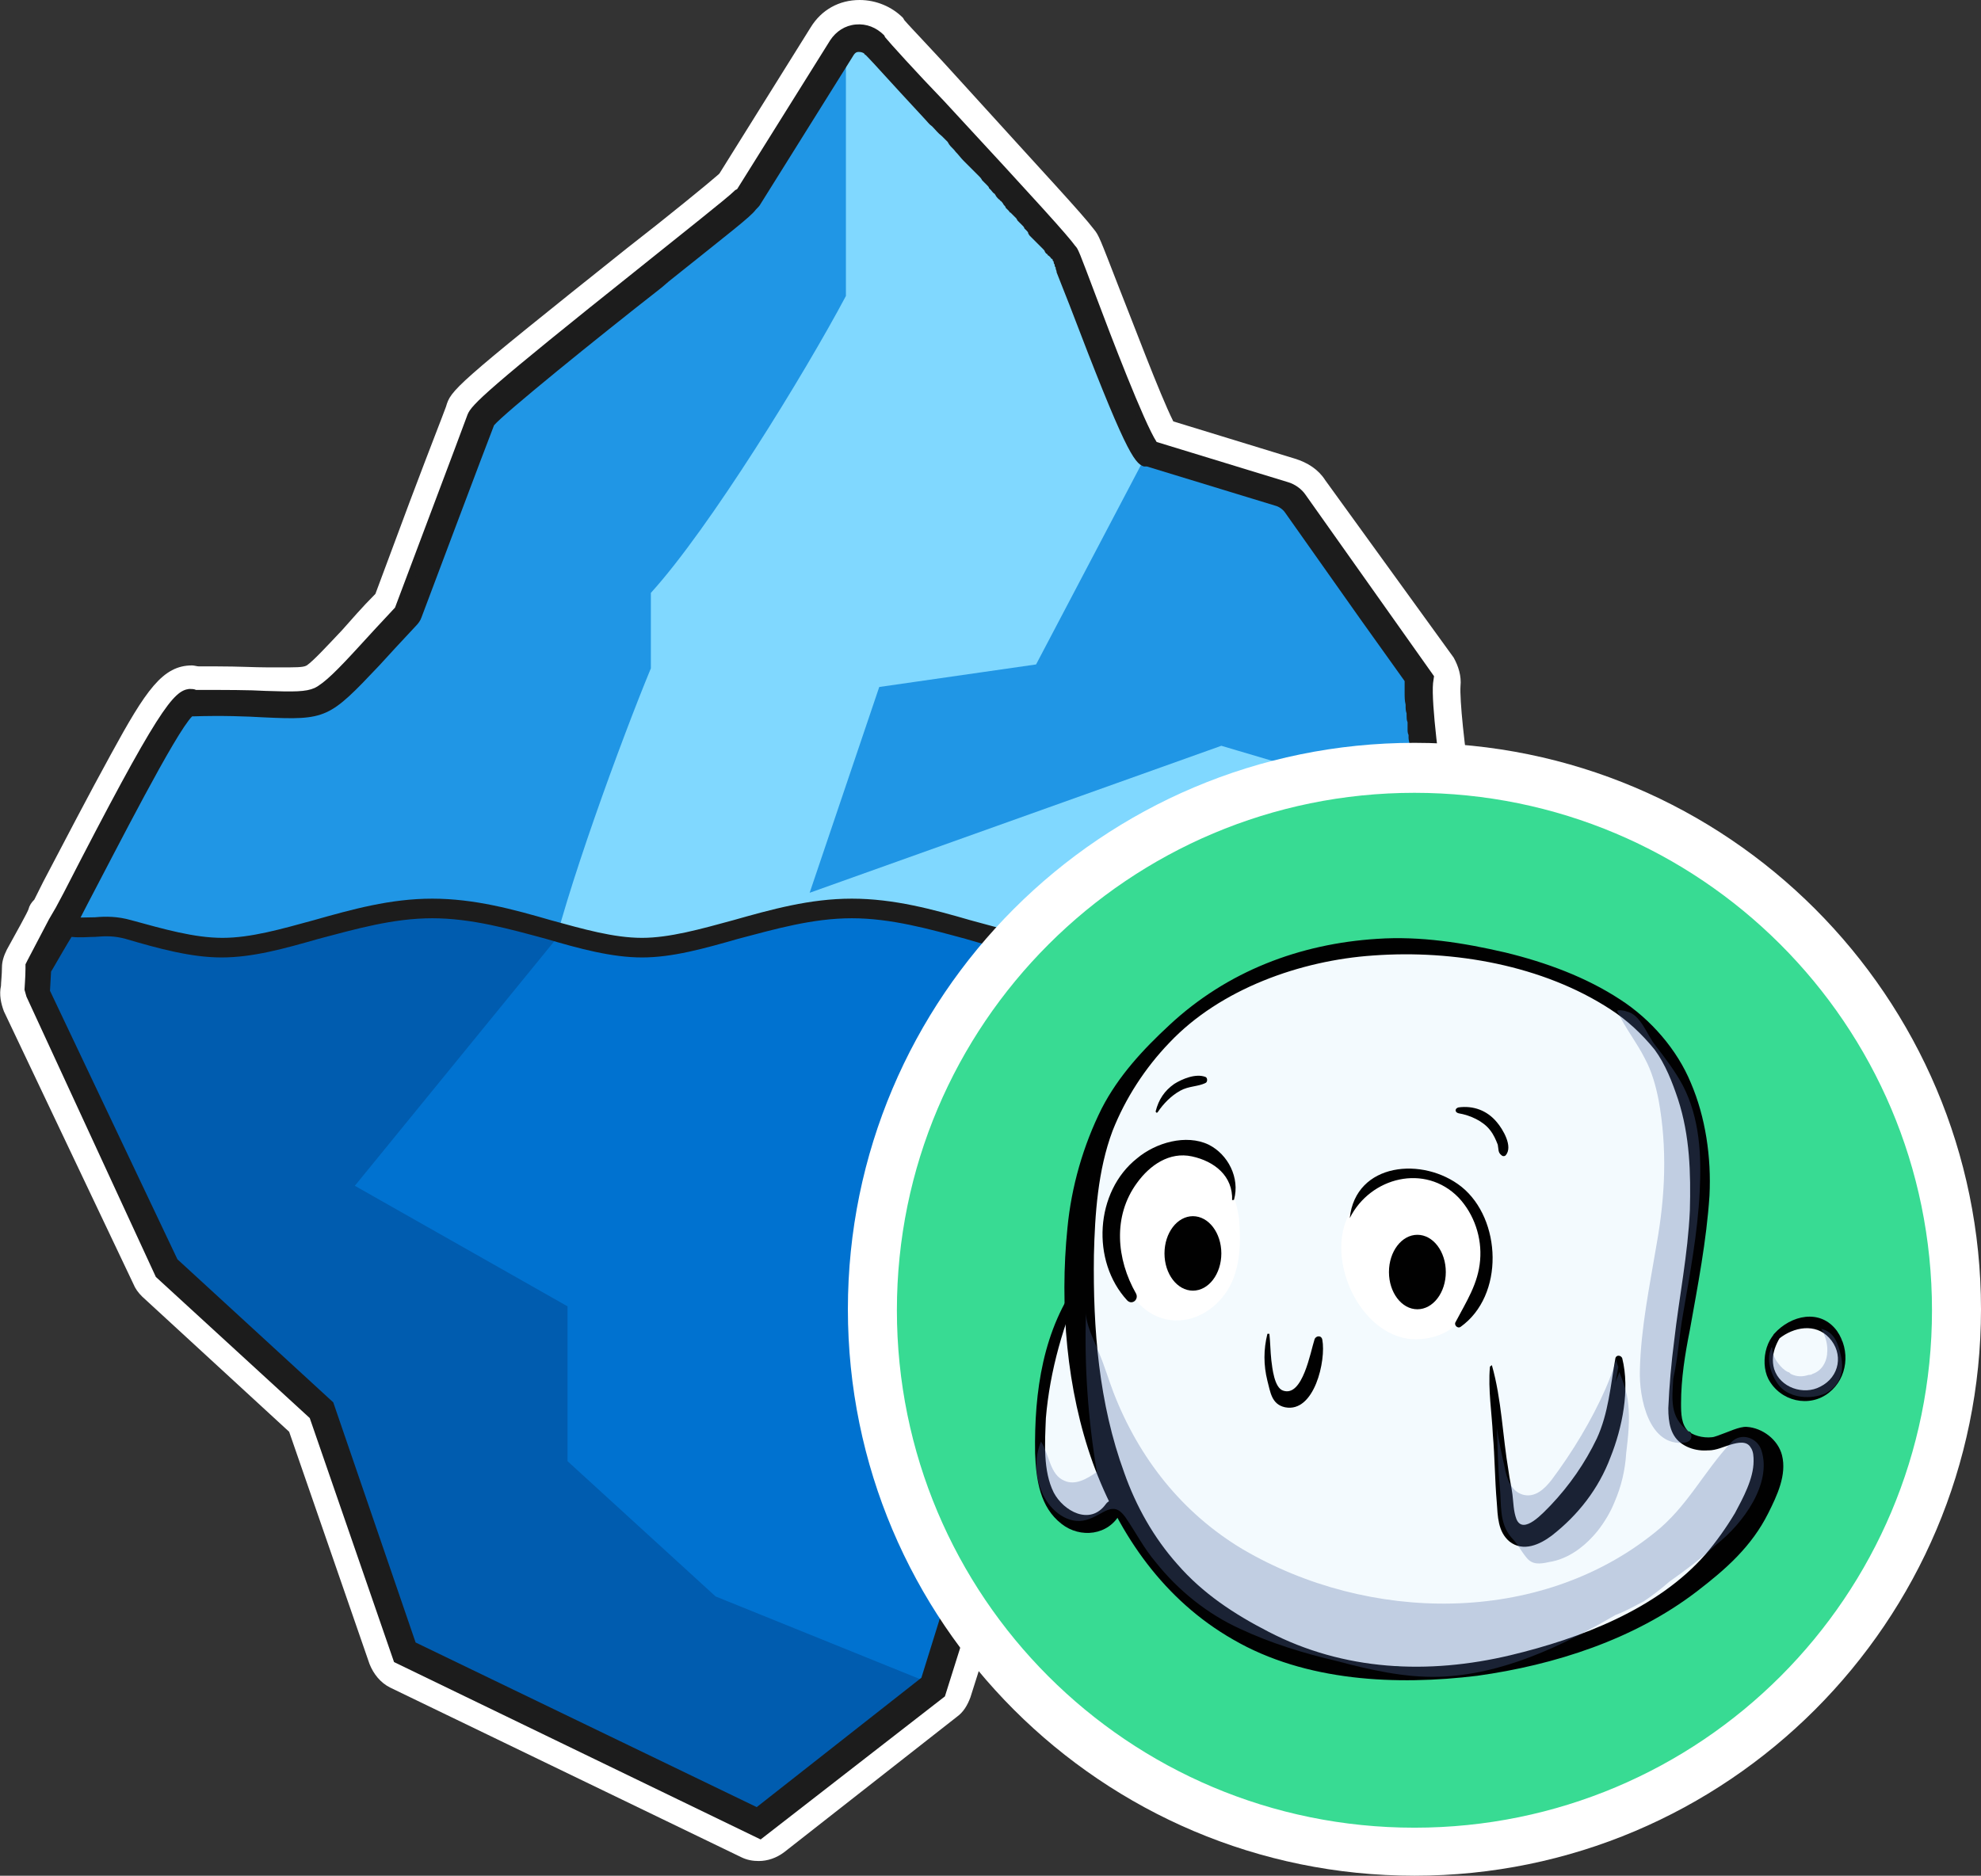
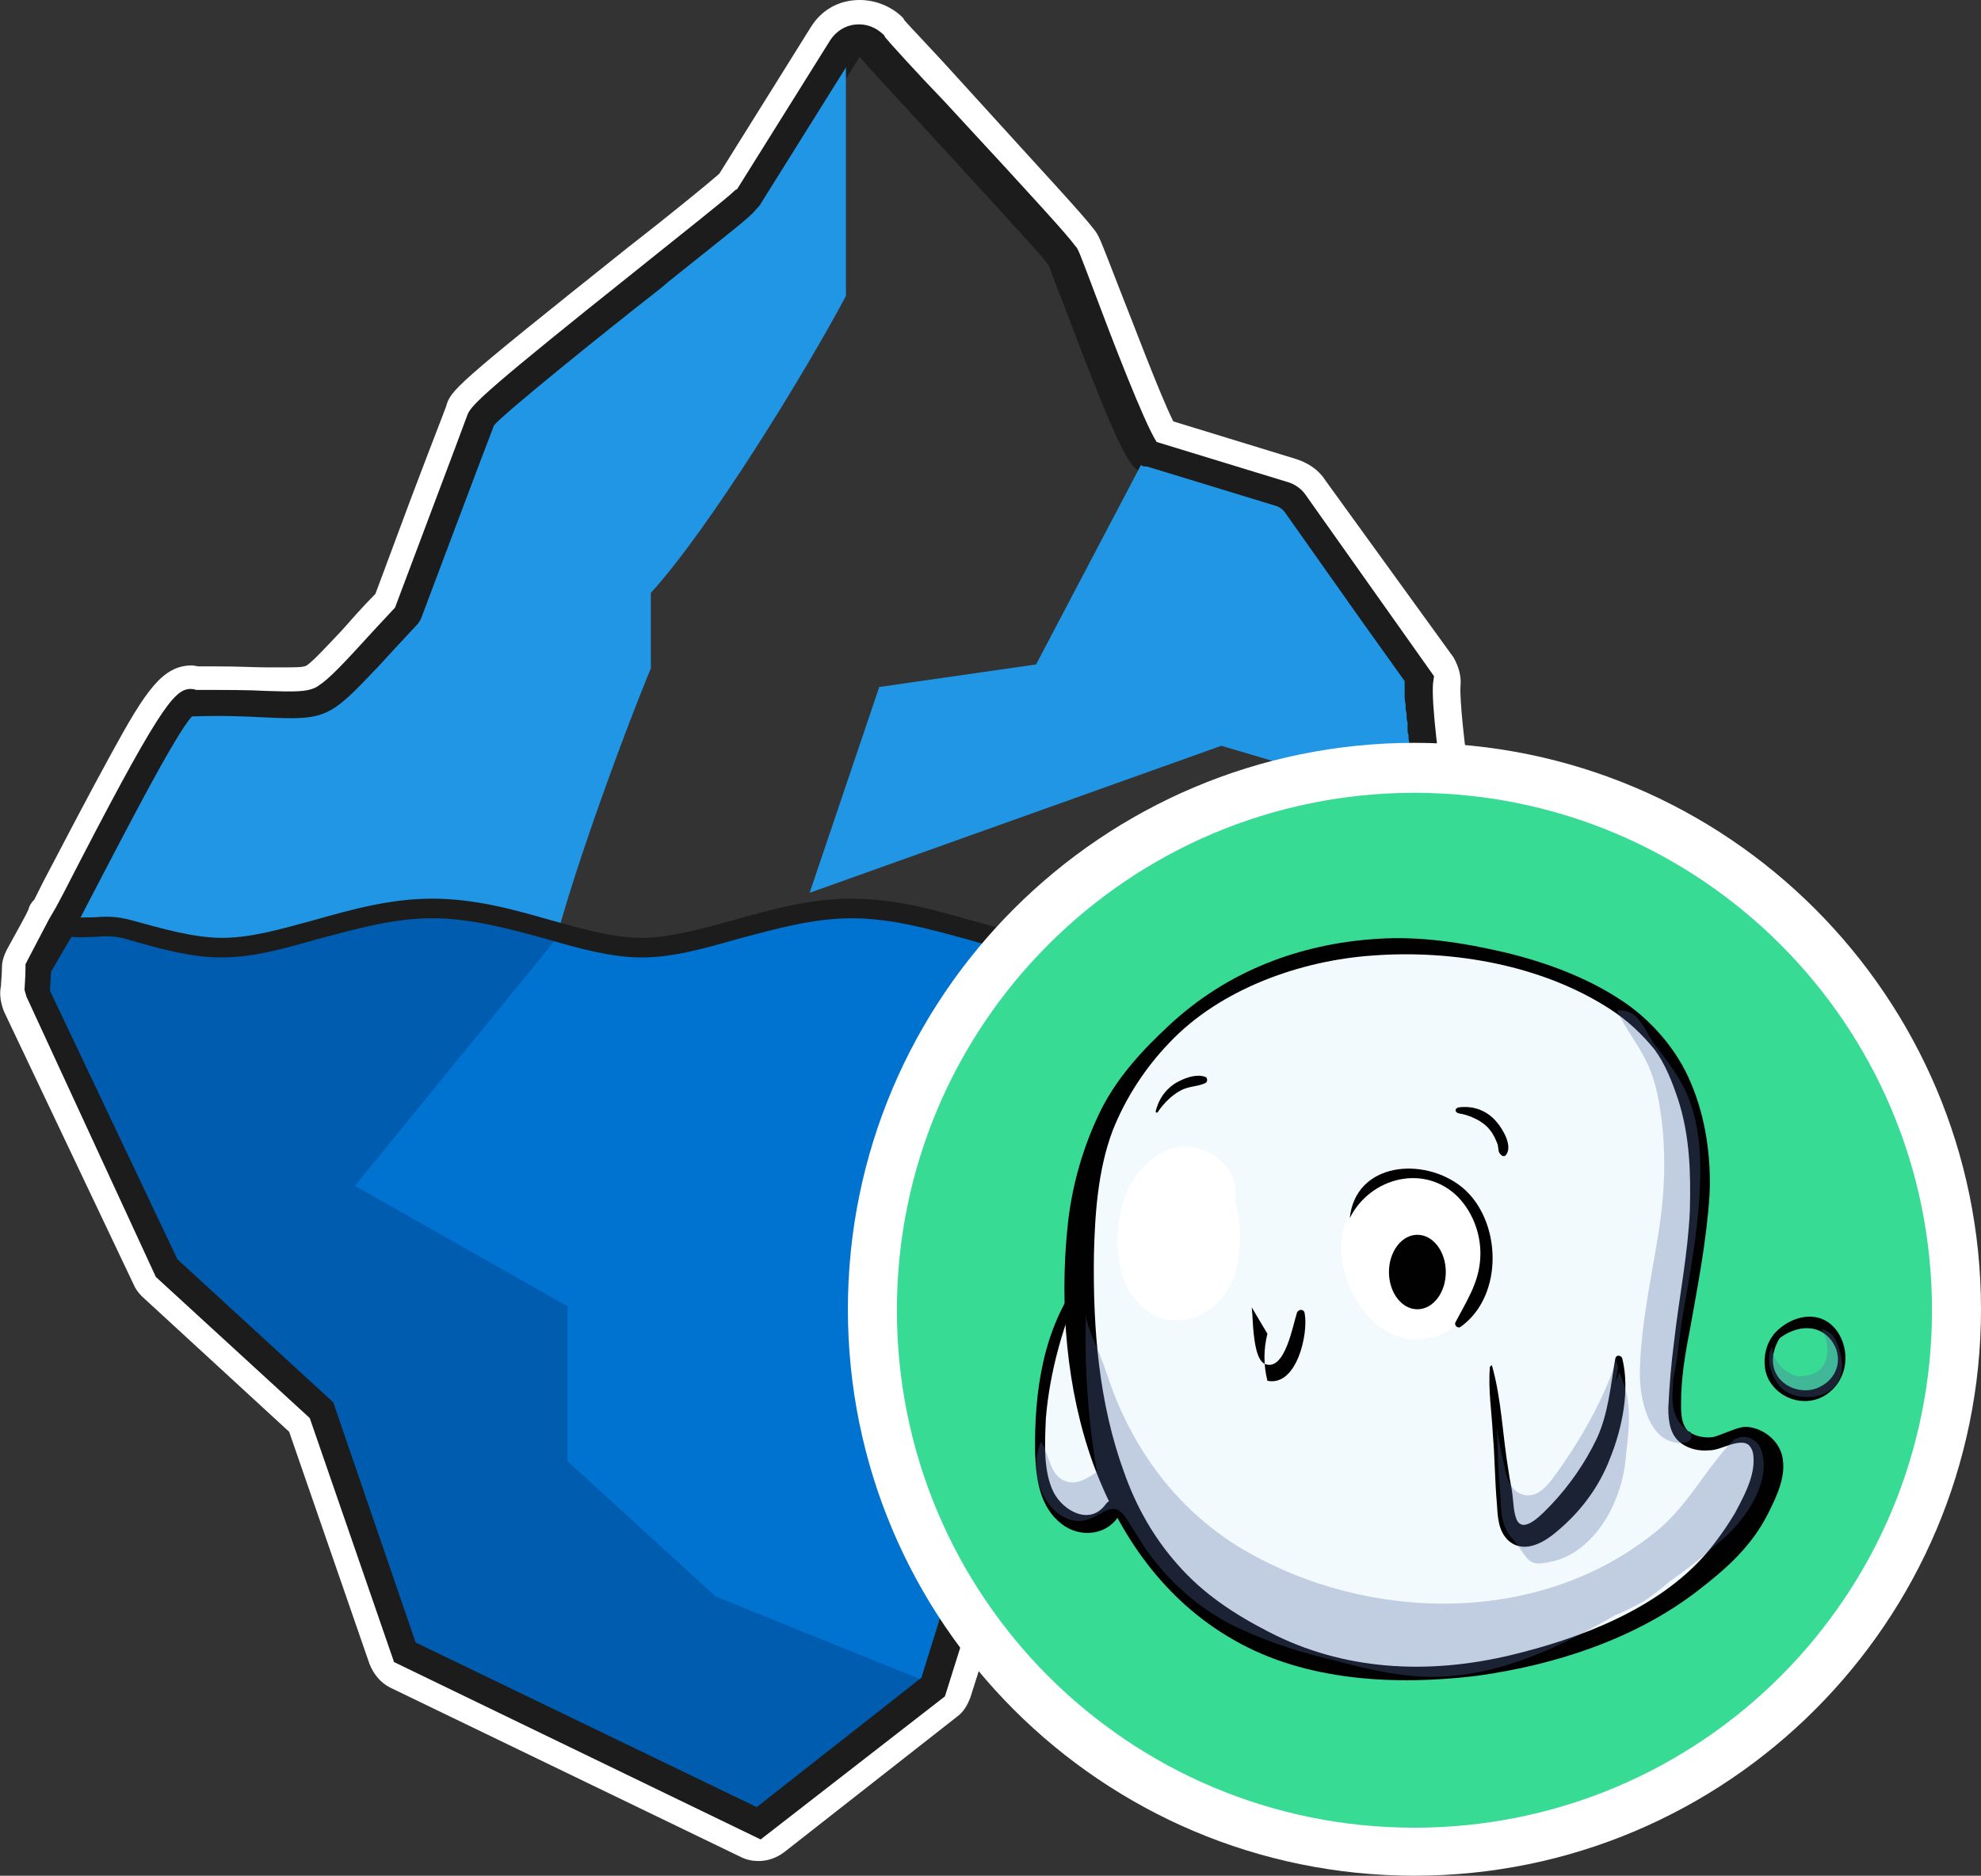
<svg xmlns="http://www.w3.org/2000/svg" version="1.1" id="Layer_1" x="0px" y="0px" viewBox="0 0 202.1 191.4" style="enable-background:new 0 0 202.1 191.4;" xml:space="preserve">
  <rect x="0" y="0" width="202.1" height="191.4" fill="#333333" stroke="none" />
  <style type="text/css">
	.st0{fill:#FFFFFF;}
	.st1{fill:#1C1C1C;}
	.st2{fill:#80D8FF;}
	.st3{fill:#2096E5;}
	.st4{fill:#0072D0;}
	.st5{fill:#005CAF;}
	.st6{fill:#38DB93;}
	.st7{fill:#F3FAFE;}
	.st8{fill:#010101;}
	.st9{opacity:0.31;fill:#536DA5;enable-background:new    ;}
</style>
  <g>
    <g>
      <path class="st0" d="M87.7,4.2c0.5,0,0.9,0.2,1.3,0.6c0.3,0.5,19.3,20.8,19.4,21.4c0.4,0.4,7.5,20.4,8.7,20.4c0,0,0,0,0.1,0    l13.7,4.2c0.4,0.1,0.7,0.3,0.9,0.7l12.7,17.9c-0.3,3,1.3,13.1,1.3,13.1s8.4,7.6,14.1,12.5l4.8,4l-5.6,30.4l-17.8,5.9l-13.8,17.3    L99.6,157L95,171.8l-17.6,13.8l-35.8-17.3l-8.5-24.7l-15.7-14.5L4.2,101.4c0.1-0.5,0.2-2.5,0.2-2.5s2-3.9,2.3-4.3c0,0,0.1,0,0.1,0    c3.9-7.5,11.4-22.5,12.8-22.5c0.1,0,0.1,0,0.1,0.1c0.9,0,1.7,0,2.4,0c3.4,0,5.7,0.1,7.3,0.1c4.6,0,4.4-1.1,12.2-9.1    c0.2-0.2,0.3-0.4,0.4-0.6c0,0,7.4-19.7,7.4-19.7c0.5-1.4,26.2-21.2,27-22.3c0.1-0.1,0.3-0.3,0.4-0.4L86.3,5    C86.6,4.4,87.2,4.2,87.7,4.2 M87.7,0C87.7,0,87.7,0,87.7,0c-2.1,0-3.9,1-5,2.8l-9.3,14.9c0,0-0.1,0.1-0.1,0.1    c-0.9,0.8-5.3,4.4-9.3,7.5c-17.8,14.2-18,14.5-18.5,16.2l0,0c-0.4,1.1-1.4,3.6-3.7,9.7l-3.5,9.4c-1.4,1.4-2.5,2.7-3.4,3.7    c-1.7,1.8-2.9,3.1-3.6,3.6c-0.2,0.1-0.4,0.2-1.8,0.2c-0.6,0-1.4,0-2.2,0c-1.3,0-3-0.1-5.1-0.1c-0.6,0-1.2,0-1.9,0    c-0.2,0-0.5-0.1-0.7-0.1c-3,0-4.7,2.5-8.3,9.1c-2.2,4-4.8,9-6.9,13c-0.3,0.6-0.6,1.2-0.9,1.8c-0.3,0.3-0.5,0.6-0.6,1    c-0.1,0.3-1.2,2.3-2.2,4.1c-0.3,0.6-0.5,1.2-0.5,1.8c0,0.7-0.1,1.6-0.1,1.9c-0.2,0.9,0,1.8,0.3,2.6L13.6,131    c0.2,0.5,0.5,0.9,0.9,1.3l15,13.8l8.2,23.7c0.4,1,1.1,1.9,2.1,2.4l35.8,17.3c0.6,0.3,1.2,0.4,1.8,0.4c0.9,0,1.8-0.3,2.6-0.9    l17.6-13.8c0.7-0.5,1.1-1.2,1.4-2l3.9-12.3l25.4-4c1-0.2,1.9-0.7,2.6-1.5l13.1-16.3l16.7-5.5c1.4-0.5,2.5-1.7,2.8-3.2l5.6-30.4    c0.3-1.5-0.3-3-1.4-4l-4.7-3.9c-4.4-3.8-10.5-9.3-12.9-11.5c-0.7-4.3-1.2-9.3-1.1-10.6c0.1-1-0.2-2-0.7-2.9L135.2,49    c-0.7-1.1-1.8-1.8-3.1-2.2L119.7,43c-1.4-2.8-4.2-10.3-5.6-13.8c-1.9-4.9-2-5.2-2.5-5.8c-1.3-1.7-4.6-5.2-13.4-14.9    c-2.6-2.9-5.4-5.8-5.9-6.4c-0.1-0.1-0.1-0.2-0.2-0.3C91,0.7,89.4,0,87.7,0L87.7,0z" />
      <g>
        <path class="st1" d="M77.6,187.7l-37.4-18.1l-8.6-24.9l-15.7-14.4L2.7,101.7L2.5,101c0-0.2,0.1-1.3,0.1-2.2l0-0.4l0.2-0.4     c1-1.9,2.1-4,2.2-4.2l0.7-1.2l0,0l0.8-1.5c9.7-18.9,11.2-20.6,12.8-20.8c0.2,0,0.5,0,0.7,0.1c3.1,0,5.4,0,7.1,0.1     c2.9,0.1,4.1,0.1,5-0.3c1-0.5,2.3-1.8,4.5-4.2c1-1.1,2.2-2.4,3.7-4c6.4-17,7.3-19.4,7.4-19.7c0.4-1,1.9-2.5,17.7-15.1     c4.1-3.3,8.8-7,9.5-7.7l0.1-0.1l0.2-0.1l9.5-15.2c0.6-0.9,1.5-1.5,2.6-1.6c1.1-0.1,2.1,0.3,2.9,1.1l0.1,0.2     c0.4,0.5,3.2,3.6,6,6.5c9.9,10.7,12.6,13.7,13.4,14.8c0.3,0.3,0.4,0.6,2.1,5.1c1.5,4,4.9,12.9,6.2,14.9l13.4,4.1     c0.7,0.2,1.4,0.7,1.8,1.3l13.1,18.5l-0.1,0.7c-0.2,2.1,0.7,8.9,1.2,12.1c1.8,1.6,8.8,7.9,13.6,12.1l5.5,4.6l-5.9,32.4l-18.3,6.1     l-13.9,17.4l-27.5,4.4l-4.5,14.3L77.6,187.7z M43,167.1l34.2,16.5l16.3-12.8l4.8-15.3l28.3-4.5l13.7-17.1l17.3-5.8l5.2-28.4     l-4-3.3c-5.6-4.9-14.1-12.5-14.1-12.6l-0.5-0.4l-0.1-0.6c-0.2-1-1.5-9.3-1.4-12.9l-12.4-17.5L117,48.3c-0.1,0-0.2,0-0.4-0.1     c-1.3-0.4-2.1-1.3-8-16.9c-0.7-1.8-1.4-3.6-1.6-4.2l-0.2-0.2l0-0.1c-1.3-1.6-8.6-9.5-13-14.3c-4.6-5-5.7-6.2-6.1-6.7l-9.5,15.2     c-0.2,0.3-0.4,0.5-0.6,0.8C77,22.5,75,24.2,67.7,30C61.5,34.9,52.3,42.2,51,43.7c-0.9,2.3-7.4,19.5-7.4,19.5     c-0.2,0.4-0.4,0.8-0.7,1.2c-1.5,1.6-2.7,2.9-3.7,4C33.9,74,33.5,74.2,27,74c-1.8-0.1-4-0.1-7-0.1c-1.9,2.2-7.6,13.3-10.4,18.8     l-1.9,3.7l-0.1,0c-0.5,0.9-1.2,2.2-1.5,2.9c0,0.6-0.1,1.2-0.1,1.8l12.8,27l15.8,14.6L43,167.1z M51.1,43.5     C51.1,43.5,51.1,43.5,51.1,43.5C51,43.5,51.1,43.5,51.1,43.5z M107,27L107,27C107,27,107,27,107,27z M106.9,27     C106.9,27,106.9,27,106.9,27C106.9,27,106.9,27,106.9,27z M75,19.6C75,19.6,75,19.6,75,19.6L75,19.6z" />
      </g>
      <g>
-         <path class="st2" d="M144.6,69.4l-12.7-17.9c-0.2-0.3-0.5-0.5-0.9-0.7l-13.7-4.2c-1,0.8-8.4-20-8.8-20.4     C108.3,25.5,89.3,5.2,89,4.7C88.2,3.9,86.9,4,86.3,5l-9.5,15.2c-0.1,0.2-0.2,0.3-0.4,0.4c-0.8,1.1-26.5,20.9-27,22.3     c0,0-7.4,19.7-7.4,19.7c-0.1,0.2-0.2,0.4-0.4,0.6c-11.1,11.6-6,8.7-21.9,9C18.4,70.6,5,98.6,4.4,98.9l0,0     C55,98.9,114.1,99,164.8,99c-2.6-1.8-18.9-16.5-18.9-16.5S144.3,72.3,144.6,69.4z" />
-       </g>
+         </g>
      <path class="st3" d="M86.3,5l-9.5,15.2c-0.3,0.6-26.4,21.5-26.8,22c-0.2,0.2-0.4,0.4-0.5,0.7L42,62.6c-0.1,0.2-0.2,0.4-0.4,0.6    l-8.1,8.5c-0.1,1.1-13,0.3-13.8,0.5C18.5,70.5,4.4,98.9,4.4,98.9c10.8,0,41.3,0,51.6,0c1.5-7.4,7.5-23.7,10.4-30.7    c0,0,0-7.7,0-7.7c6-6.6,15.7-22.4,19.9-30.3V5L86.3,5z" />
      <g>
        <path class="st3" d="M116.9,46.5l-11.2,21.3l-16,2.3l-7.1,21l42-15c7.1,2.1,14.2,4.2,21.3,6.3c-0.2-1.4-0.4-3.4-0.8-5.8     c-0.8-5-1.3-7.5-2.3-9.9c-0.9-2.1-1.6-2.5-4.7-6.6c-1.6-2-3.7-5-6.2-8.8C126.9,49.8,121.9,48.2,116.9,46.5z" />
      </g>
      <path class="st1" d="M165.4,98.1c-0.5-0.3-1.4-1.1-2.7-2.2c0,0,0,0,0,0c-3.9-3.3-10.7-9.4-14-12.4c-0.1-0.1-0.3-0.2-0.4-0.4    c-0.1,0-0.1-0.1-0.2-0.1c-0.5-0.5-0.9-0.8-1.2-1c0,0-0.1-0.1-0.1-0.1c-0.1-0.5-0.2-1.1-0.2-1.6c0,0,0-0.1,0-0.1    c0-0.2,0-0.3-0.1-0.5c-0.3-2.4-0.7-5.4-0.9-7.6c0-0.1,0-0.3,0-0.4c0-0.1,0-0.2,0-0.2c0-0.1,0-0.3,0-0.4c0-0.1,0-0.1,0-0.2    c0-0.1,0-0.3,0-0.4c0-0.1,0-0.1,0-0.2c0-0.1,0-0.2,0-0.3c0-0.1,0-0.3,0-0.4c0-0.3,0-0.5-0.2-0.7l-0.3-0.4c0,0,0,0,0,0l-2.7-3.8    l-9.8-13.8c-0.4-0.5-0.9-0.9-1.4-1l-0.4-0.1c0,0,0,0,0,0l-13.3-4.1c-1.2-1.6-4.8-11.1-6.4-15.3c-1.4-3.6-1.7-4.4-1.9-4.7    c0,0,0-0.1,0-0.1c0,0,0,0,0,0c-0.4-0.7-2-2.4-7.9-8.9c-0.5-0.5-0.9-1-1.5-1.6c-0.3-0.3-0.6-0.7-1-1.1c-0.9-1-1.9-2.1-3-3.3    c-3-3.2-5.7-6.2-6-6.5c0-0.1-0.1-0.1-0.1-0.1c-0.6-0.6-1.4-1-2.3-0.9c-0.9,0.1-1.6,0.6-2.1,1.3l-9.5,15.2c0,0.1-0.1,0.1-0.2,0.2    l-0.1,0L75.6,20c-0.5,0.5-5.1,4.2-9.6,7.8C51.2,39.5,48.7,41.7,48.5,42.5c0,0,0,0-7.4,19.7c0,0.1-0.1,0.2-0.1,0.2    c-1.5,1.6-2.7,2.9-3.7,4c-4.6,4.9-4.6,4.9-10,4.8c-0.5,0-1.1,0-1.7,0c-0.9,0-2,0-3.2,0c-0.7,0-1.4,0-2.2,0c-0.1,0-0.2,0-0.3-0.1    c0,0-0.1,0-0.1,0c-0.1,0-0.1,0-0.2,0c0,0,0,0,0,0c-0.1,0-0.3,0-0.5,0.2c0,0,0,0,0,0c0,0,0,0,0,0c-0.5,0.3-1.1,1-1.9,2.2    c-2.1,3-5.9,9.6-13.3,24.5c0,0.1,0,0.1-0.1,0.2c-0.2,0.3-0.3,0.6-0.2,1c0.1,0.4,0.5,0.8,1,0.8c0.1,0,0.3,0,0.4,0h0    c20.9,0,43.3,0,65.9,0c3.3,0,6.7,0,10,0c28.7,0,57.6,0,84.1,0.1c0,0,0,0,0,0c0.5,0,0.9-0.3,1-0.7    C165.9,98.9,165.8,98.4,165.4,98.1z M38.7,67.9c1-1.1,2.2-2.4,3.7-4c0.3-0.3,0.5-0.6,0.6-0.9c0,0,6.8-18.1,7.4-19.6    c1-1.2,10.5-8.9,16.9-13.9c0.4-0.3,0.8-0.7,1.2-1c6-4.8,8.1-6.4,8.6-7.1c0.2-0.2,0.4-0.4,0.5-0.6l9.5-15.2    c0.2-0.3,0.4-0.3,0.5-0.3c0.1,0,0.4,0,0.6,0.2c0,0,0,0.1,0.1,0.1c0,0,0.1,0.1,0.2,0.2c0.6,0.6,2,2.2,5.9,6.4    c0.2,0.2,0.4,0.5,0.7,0.7c0.3,0.3,0.6,0.7,1,1c0.2,0.2,0.4,0.4,0.6,0.6c0,0.1,0.1,0.1,0.1,0.2c0.2,0.3,0.5,0.5,0.7,0.8    c0.3,0.3,0.5,0.6,0.8,0.9c0.2,0.2,0.3,0.3,0.5,0.5c0,0,0,0,0,0c0.1,0.1,0.2,0.2,0.3,0.3c0.1,0.1,0.2,0.2,0.3,0.3    c0.1,0.1,0.1,0.1,0.2,0.2c0.1,0.1,0.2,0.2,0.3,0.3c0.1,0.1,0.2,0.2,0.3,0.4c0.1,0.1,0.1,0.1,0.2,0.2c0.1,0.1,0.2,0.2,0.3,0.3    c0.1,0.1,0.2,0.2,0.2,0.3c0.1,0.1,0.1,0.1,0.2,0.2c0.1,0.1,0.2,0.3,0.4,0.4c0,0.1,0.1,0.1,0.1,0.2c0.1,0.1,0.2,0.3,0.4,0.4    c0,0.1,0.1,0.1,0.1,0.1c0.1,0.1,0.2,0.2,0.3,0.4c0.1,0.1,0.2,0.2,0.2,0.3c0.1,0.1,0.2,0.2,0.3,0.3c0.1,0.1,0.1,0.2,0.2,0.2    c0.1,0.1,0.2,0.2,0.3,0.3c0.1,0.1,0.2,0.2,0.3,0.3c0,0.1,0.1,0.1,0.1,0.2c0.1,0.1,0.2,0.2,0.3,0.3c0.1,0.1,0.1,0.1,0.2,0.2    c0.1,0.1,0.2,0.2,0.2,0.3c0.1,0.1,0.1,0.1,0.2,0.2c0.1,0.1,0.2,0.2,0.2,0.3c0,0.1,0.1,0.1,0.1,0.2c0.1,0.1,0.2,0.2,0.3,0.3    c0,0,0,0,0.1,0.1c0.1,0.1,0.2,0.2,0.3,0.3c0,0,0.1,0.1,0.1,0.1c0.1,0.1,0.2,0.2,0.3,0.3c0,0,0,0,0,0c0.1,0.1,0.2,0.2,0.3,0.3    c0,0,0,0,0,0c0.1,0.1,0.2,0.2,0.2,0.3c0,0,0,0,0,0c0.1,0.1,0.1,0.2,0.2,0.2c0,0,0,0,0,0c0.1,0.1,0.1,0.2,0.2,0.2c0,0,0,0,0,0    c0.1,0.1,0.1,0.1,0.2,0.2c0,0,0,0,0,0c0,0.1,0.1,0.1,0.1,0.1c0,0,0,0,0,0c0,0,0.1,0.1,0.1,0.1c0,0,0,0,0,0l0,0.1l0.1,0.1    c0,0,0,0,0,0.1c0,0,0,0.1,0.1,0.2c0,0,0,0.1,0,0.1c0,0.1,0.1,0.2,0.1,0.2c0,0,0,0.1,0,0.1c0,0.1,0.1,0.2,0.1,0.4c0,0,0,0,0,0    c0.3,0.8,0.8,2,1.3,3.3c5.6,14.7,6.6,16.2,7.6,16.5c0.1,0,0.2,0,0.3,0l13.1,4c0.4,0.1,0.8,0.4,1,0.7l7.7,10.9l4.5,6.3    c0,0,0,0.1,0,0.1c0,0,0,0,0,0.1c0,0.1,0,0.3,0,0.4c0,0.1,0,0.2,0,0.3c0,0.1,0,0.2,0,0.3c0,0.4,0,0.8,0.1,1.2c0,0,0,0.1,0,0.1    c0,0.3,0,0.5,0.1,0.8c0,0.1,0,0.1,0,0.2c0,0.2,0,0.5,0.1,0.7c0,0.1,0,0.2,0,0.3c0,0.1,0,0.3,0,0.4c0,0.2,0,0.4,0.1,0.6    c0,0.1,0,0.2,0,0.3c0,0.2,0.1,0.5,0.1,0.7c0,0,0,0.1,0,0.1c0.4,3.2,0.9,6.1,0.9,6.3c0,0.2,0.2,0.4,0.3,0.6c0.4,0.4,6.7,6,12,10.7    c0,0,0.1,0,0.1,0.1c0.3,0.3,0.6,0.5,0.9,0.8c0.1,0.1,0.1,0.1,0.2,0.2c0.3,0.2,0.5,0.5,0.8,0.7c0.1,0.1,0.3,0.2,0.4,0.3    c0.2,0.2,0.4,0.4,0.7,0.6c0.2,0.1,0.3,0.3,0.4,0.4c0.1,0.1,0.2,0.2,0.3,0.2c0.1,0.1,0.3,0.2,0.4,0.3c0,0,0.1,0.1,0.1,0.3    c-0.1,0.1-0.2,0.2-0.2,0.2c0,0,0,0,0,0c-24.8,0-51.6,0-78.3-0.1c-4.2,0-8.4,0-12.5,0c-22,0-43.8,0-64.2,0c0.6-1.1,1.4-2.7,2.8-5.4    c3-5.7,9-17.5,10.7-19.2c3.2-0.1,5.5,0,7.3,0.1C33.3,73.5,33.6,73.3,38.7,67.9z" />
      <path class="st4" d="M160,95c-3.4,0.9-5.8,1.6-8.8,1.6c-3,0-6.2-0.9-9.6-1.8c-3.8-1.1-7.7-2.1-11.8-2.1c-4.1,0-8.1,1.1-11.8,2.1    c-3.4,0.9-6.6,1.8-9.6,1.8c-3,0-6.2-0.9-9.6-1.8c-3.8-1.1-7.7-2.1-11.8-2.1c-4.1,0-8.1,1.1-11.8,2.1c-3.4,0.9-6.6,1.8-9.6,1.8    c-3,0-6.2-0.9-9.6-1.8c-3.8-1.1-7.7-2.1-11.8-2.1c-4.1,0-8.1,1.1-11.8,2.1c-3.4,0.9-6.6,1.8-9.6,1.8c-3,0-6.2-0.9-9.6-1.8    c-2.3-0.7-4,0.2-6.5-0.3c-0.1,0.3-1.2,2.2-1.9,3.4c-0.3,0.6-0.5,1.2-0.5,1.9c0,0.2,0,0.3,0,0.5c0,0.7,0.1,1.4,0.4,2.1l12.7,26.7    l15.7,14.5l8.5,24.7l35.8,17.3L95,171.8l4.6-14.8l27.9-4.4l13.8-17.3l17.8-5.9l5.6-30.4L160,95z" />
      <g>
        <path class="st5" d="M95,171.8l-17.6,13.8l-35.8-17.3l-8.5-24.7l-15.7-14.5L4.2,101.4l2.4-6.8c1.9-0.2,2.7-0.5,3.6-0.4     c4.7,0.7,6.5,2.8,11.1,3c0.7,0,1.5,0,3.4-0.2c8-1,13-3.1,17.2-3.9c3.5-0.7,8.6-0.8,15.5,1.9c-7.1,8.7-14.1,17.3-21.2,26     l21.7,12.3v15.8l15.1,13.8L95,171.8z" />
      </g>
      <g>
        <path class="st1" d="M77.5,186.9l-36.8-17.7l-8.6-24.8l-15.7-14.5L3.4,102.1c-0.2-0.3-0.2-0.7-0.2-1.1l0.1-1.8     c0-0.4,0.2-0.8,0.4-1.2c1.2-2.1,2.2-3.7,2.3-4l0.3-0.7L7,93.5c1,0.2,1.8,0.1,2.7,0.1c1.1-0.1,2.3-0.1,3.7,0.3     c3.3,0.9,6.4,1.8,9.3,1.8c2.9,0,6-0.9,9.3-1.8c3.9-1.1,7.8-2.2,12.1-2.2c4.3,0,8.3,1.1,12.1,2.2c3.3,0.9,6.4,1.8,9.3,1.8     c2.8,0,6-0.9,9.3-1.8c3.9-1.1,7.8-2.2,12.1-2.2c4.3,0,8.3,1.1,12.1,2.2c3.3,0.9,6.4,1.8,9.3,1.8c2.8,0,6-0.9,9.3-1.8     c3.9-1.1,7.8-2.2,12.1-2.2c4.3,0,8.3,1.1,12.1,2.2c3.3,0.9,6.4,1.8,9.3,1.8c2.8,0,5.2-0.7,8.5-1.6l0.5-0.1l0.4,0.3l5.2,4.3     l-5.7,31.6l-18.1,6l-13.9,17.3l-27.7,4.4l-4.5,14.5L77.5,186.9z M42.4,167.6l34.8,16.8l16.8-13.2l4.7-15.1l28.2-4.5l13.8-17.2     l17.5-5.8l5.3-29.2l-3.8-3.2c-3.2,0.9-5.6,1.5-8.5,1.5c-3.1,0-6.4-0.9-9.9-1.9c-3.7-1-7.6-2.1-11.6-2.1c-4,0-7.8,1.1-11.6,2.1     c-3.5,1-6.7,1.9-9.8,1.9c-3.1,0-6.4-0.9-9.8-1.9c-3.7-1-7.6-2.1-11.6-2.1c-4,0-7.8,1.1-11.6,2.1c-3.5,1-6.7,1.9-9.8,1.9     c-3.1,0-6.4-0.9-9.8-1.9c-3.7-1-7.6-2.1-11.6-2.1c-4,0-7.8,1.1-11.6,2.1c-3.5,1-6.7,1.9-9.9,1.9c-3.1,0-6.4-0.9-9.8-1.9     c-1.1-0.3-2-0.3-3.1-0.2c-0.7,0-1.5,0.1-2.4,0c-0.5,0.8-1.3,2.2-2,3.4c-0.1,0.1-0.1,0.2-0.1,0.3l-0.1,1.8l13,27.4L34,143.1     L42.4,167.6z" />
      </g>
    </g>
    <circle class="st6" cx="144.9" cy="133.8" r="57" />
    <g>
      <path class="st0" d="M144.3,80.9c29.1,0,52.8,23.6,52.8,52.8s-23.6,52.8-52.8,52.8s-52.8-23.6-52.8-52.8S115.2,80.9,144.3,80.9     M144.3,75.8c-31.9,0-57.8,25.9-57.8,57.8s25.9,57.8,57.8,57.8c31.9,0,57.8-25.9,57.8-57.8S176.2,75.8,144.3,75.8L144.3,75.8z" />
    </g>
    <g>
      <g>
        <g>
          <path class="st7" d="M179.9,147.6c-0.8-0.4-1.6-0.9-2.5-0.8c-0.7,0.1-1.1,0.7-1.8,0.7c-1,0.1-2.4-0.6-3.1-1.2      c-2.3-1.9-2-5.7-1.4-8.3c0.7-3.4,1.7-6.7,2.1-10.1c0.5-3.7,0.5-7.3,0.1-11c-0.1-0.6-0.4-1.1-0.8-1.4c0,0,0-0.1,0-0.1      c-0.1-1.7-0.5-3.3-1.1-4.9c-1.2-2.9-3.2-5.4-5.7-7.3c-5-3.9-11.6-5.8-17.8-6.4c-3.5-0.4-7.4-0.1-10.8,0.6      c-1.7,0.3-3.4,0.8-5,1.4c-1.8,0.7-3.3,1.3-5.2,1.2c-0.1,0-0.2,0-0.4,0c-1.7,1.3-3.7,2.2-5.4,3.5c-1.5,1.1-2.8,2.4-4.1,3.6      c-0.7,1.1-1.6,2.8-2.8,3.3c-0.3,0.5-0.5,1-0.7,1.5c-2.9,6.6-4.2,13.8-3.6,20.9c-0.4,0.1-0.8,0.4-1,1c-0.1,0.2-0.1,0.3-0.2,0.5      l0,0v0c-2.1,5.1-3.6,11.4-2.3,16.9c0.6,2.5,2.5,4.3,5.2,4.1c1.3-0.1,2.3-0.5,3.3-1.1c0.1,0.5,0.3,1,0.5,1.4      c0.9,2.3,2.5,4.2,4.4,5.7c1.5,1.2,3.1,2.1,4.8,2.9c0.9,2.1,3.2,3.4,5.2,4.4c2.6,1.3,5.3,1.8,8.2,1.8c1.5,0,3-0.2,4.5-0.4      c1.2,0.4,2.5,0.4,3.6,0.4c2.1,0.1,4.2-0.1,6.3-0.3c4.3-0.6,8.4-1.8,12.2-3.7c3.3-1.6,6.4-3.8,9.1-6.3c1.4-1.3,2.6-2.7,3.8-4.2      c0.6-0.7,1.1-1.5,1.6-2.3c0.3-0.4,0.5-0.9,0.8-1.3c0.2-0.4,0.3-1,0.6-1.3C181.3,150.1,181.3,148.4,179.9,147.6z" />
-           <path class="st7" d="M188,138.4c-0.1-0.7,0.2-1.4-0.3-2c-0.6-0.8-1.4-1.1-2.3-1.2c-0.2,0-0.3,0-0.5,0c-2.1-0.7-4.5,1.4-4.2,3.7      c0.3,2.8,3.3,4.5,5.8,3.1C187.8,141.3,188.1,139.8,188,138.4z" />
        </g>
      </g>
      <path class="st0" d="M126.4,124.3c-0.1-0.6-0.2-1.2-0.4-1.8c0.7-3.6-3.5-6.6-7-5.1c-4.6,2-5.8,8.3-4.5,12.7    c0.7,2.3,2.5,4.3,4.9,4.6c2.4,0.3,4.6-1.1,5.8-3C126.6,129.5,126.6,126.7,126.4,124.3z" />
      <path class="st0" d="M149.9,122.9c-1.8-2.8-4.6-3.7-7.7-3c-1.9,0.4-3.6,1.8-4.2,3.5c-0.1,0.1-0.1,0.2-0.2,0.2    c-3,4.9,1.4,13.9,7.5,13C151.4,135.9,152.8,127.3,149.9,122.9z" />
      <g>
        <g>
          <path class="st8" d="M152,139.5c-0.2,2.3,0.2,4.7,0.3,6.9c0.2,2.3,0.2,4.6,0.4,6.9c0.1,1.4,0.1,3,1.3,4c1.4,1.1,3.1,0.3,4.3-0.6      c2.7-2.1,4.8-4.8,6-8c1.2-3,2-6.9,1.2-10.1c-0.1-0.3-0.6-0.4-0.7,0c-0.5,2.8-0.7,5.6-1.9,8.2c-1.2,2.5-2.8,4.8-4.7,6.8      c-0.7,0.7-2.8,3.1-3.5,1.4c-0.3-0.8-0.3-1.7-0.4-2.5c-0.1-0.8-0.3-1.6-0.4-2.4c-0.6-3.5-0.7-7.3-1.7-10.8      C152.1,139.4,152,139.4,152,139.5L152,139.5z" />
        </g>
      </g>
      <g>
        <g>
          <path class="st8" d="M110.2,130.5c-3.8,5.1-4.7,11.5-4.6,17.8c0.1,2.7,0.5,5.5,2.7,7.2c1.9,1.5,4.8,1.2,6-1.1      c0.5-1-0.9-1.8-1.5-0.9c-1.6,2.2-4.3,0.7-5.3-1.2c-1.1-2.2-0.9-5.1-0.8-7.6c0.4-4.8,1.8-9.7,3.8-14.1      C110.6,130.5,110.3,130.3,110.2,130.5L110.2,130.5z" />
        </g>
      </g>
      <g>
        <g>
          <path class="st8" d="M173.1,147.2C173.1,147.2,173.1,147.1,173.1,147.2C173.1,147.2,173.1,147.2,173.1,147.2L173.1,147.2z" />
        </g>
      </g>
      <g>
        <g>
          <path class="st8" d="M175,146.6c-0.9,0.2-2,0-2.7-0.5c-0.8-0.7-0.8-1.9-0.8-2.9c0-2.5,0.4-5,0.9-7.5c0.8-4.5,1.7-9.1,2-13.7      c0.2-3.9-0.4-8-1.9-11.5c-1.4-3.4-4.1-6.5-7.2-8.5c-3.5-2.3-7.6-3.8-11.7-4.8c-4.3-1-8.7-1.7-13.1-1.4      c-7.9,0.5-15.3,3.3-21.2,8.8c-2.7,2.5-5.2,5.2-6.9,8.5c-1.9,3.8-3.1,8-3.5,12.2c-0.8,7.9-0.1,16.5,2.6,24      c2.7,7.4,7.3,14,14.3,18c7.4,4.3,16.7,4.7,24.9,3.7c7.9-1.1,16-3.7,22.4-8.6c3-2.3,5.6-4.6,7.3-8c0.9-1.8,1.9-3.9,1.4-5.9      c-0.4-1.6-2-2.8-3.6-2.9c-1.5-0.1-4.5,2.3-5.7,0.6c-0.2-0.3-0.8-0.1-0.7,0.3c0.5,1.1,1.4,1.5,2.5,1.5c0.8,0,1.6-0.4,2.3-0.6      c0.7-0.2,1.6-0.4,2,0.3c0.3,0.4,0.3,1,0.3,1.4c0,1.8-1.1,3.8-1.9,5.3c-0.9,1.5-1.9,2.9-3,4.2c-4.9,5.6-12.8,8.6-19.9,10.3      c-8.4,2-17,1.6-24.7-2.4c-3.5-1.8-6.7-3.9-9.3-6.9c-2.4-2.7-4.2-5.9-5.4-9.3c-2.6-7.1-3.2-14.7-3.1-22.2      c0.1-4.2,0.4-8.7,1.9-12.7c1.3-3.3,3.3-6.4,5.8-9c5.2-5.5,13.4-8.4,20.8-8.9c8.2-0.6,17.3,1,24.2,5.5c1.7,1.1,3.2,2.5,4.5,4.1      c1.1,1.5,1.8,3.3,2.4,5.1c1.2,3.7,1.3,7.5,1.2,11.3c-0.2,4.5-1.1,8.9-1.6,13.3c-0.3,2.3-0.5,4.6-0.6,6.9c0,1.4,0.2,2.9,1.5,3.7      c1.1,0.7,2.6,0.8,3.8,0.3C175.9,147.4,175.7,146.5,175,146.6L175,146.6z" />
        </g>
      </g>
      <g>
        <g>
-           <path class="st8" d="M125.9,122.4c0.6-2.2-0.6-4.6-2.6-5.6c-2.3-1.1-5.4-0.2-7.3,1.4c-4.3,3.4-4.7,10.5-1,14.5      c0.5,0.5,1.2-0.1,0.9-0.7c-2-3.5-2.4-7.9,0.1-11.3c1.3-1.8,3.3-3.2,5.6-2.7c2.3,0.5,4.2,2,4.1,4.5      C125.7,122.4,125.9,122.5,125.9,122.4L125.9,122.4z" />
-         </g>
+           </g>
      </g>
      <g>
        <g>
          <path class="st8" d="M137.7,124.3c2.1-4.2,7.7-5.6,11.1-2.1c1.6,1.7,2.4,4.1,2.2,6.4c-0.2,2.4-1.4,4.2-2.5,6.3      c-0.2,0.3,0.2,0.7,0.5,0.5c4.5-3.2,4.2-11,0.1-14.3C145.2,118,138.3,118.6,137.7,124.3C137.6,124.4,137.6,124.4,137.7,124.3      L137.7,124.3z" />
        </g>
      </g>
      <g>
        <g>
-           <path class="st8" d="M129.3,136.1c-0.4,1.6-0.4,3.2,0,4.8c0.3,1.1,0.4,2.4,1.8,2.7c3,0.6,4.2-4.8,3.8-6.9      c-0.1-0.5-0.7-0.4-0.8,0c-0.4,1.2-1.2,5.9-3.2,5.2c-0.9-0.3-1.1-2.3-1.2-3.1c-0.1-0.9-0.1-1.8-0.2-2.7      C129.3,136.1,129.3,136.1,129.3,136.1L129.3,136.1z" />
+           <path class="st8" d="M129.3,136.1c-0.4,1.6-0.4,3.2,0,4.8c3,0.6,4.2-4.8,3.8-6.9      c-0.1-0.5-0.7-0.4-0.8,0c-0.4,1.2-1.2,5.9-3.2,5.2c-0.9-0.3-1.1-2.3-1.2-3.1c-0.1-0.9-0.1-1.8-0.2-2.7      C129.3,136.1,129.3,136.1,129.3,136.1L129.3,136.1z" />
        </g>
      </g>
-       <ellipse class="st8" cx="121.7" cy="127.9" rx="2.9" ry="3.8" />
      <ellipse class="st8" cx="144.6" cy="129.8" rx="2.9" ry="3.8" />
      <g>
        <g>
          <path class="st8" d="M118.1,113.5c0.6-0.9,1.4-1.7,2.3-2.2c0.9-0.5,1.8-0.4,2.6-0.8c0.2-0.1,0.2-0.5,0-0.6      c-1-0.4-2.4,0.2-3.2,0.7c-1,0.7-1.6,1.6-1.9,2.8C117.9,113.5,118,113.6,118.1,113.5L118.1,113.5z" />
        </g>
      </g>
      <g>
        <g>
          <path class="st8" d="M148.8,113.6c1.2,0.2,2.5,0.8,3.2,1.7c0.4,0.5,0.6,1,0.8,1.5c0.1,0.5,0,0.8,0.4,1.1c0.1,0.1,0.3,0.1,0.4,0      c0.8-0.9-0.3-2.7-0.9-3.4c-1-1.2-2.4-1.7-3.9-1.5C148.4,113.1,148.4,113.5,148.8,113.6L148.8,113.6z" />
        </g>
      </g>
      <g>
        <g>
          <path class="st8" d="M182.4,135.3c-2.2,0.5-2.9,3.6-2,5.4c1.2,2.3,4.2,3,6.2,1.4c1.9-1.5,2.2-4.3,0.8-6.3      c-1.7-2.3-4.7-1.6-6.4,0.3c-0.4,0.4,0.2,0.8,0.5,0.5c1.5-1.2,3.7-1.6,5.1-0.1c1.5,1.6,1.1,4-0.9,5c-1.7,0.9-4.1,0.1-4.7-1.8      C180.5,138,181.5,136.5,182.4,135.3C182.4,135.3,182.4,135.2,182.4,135.3L182.4,135.3z" />
        </g>
      </g>
      <path class="st9" d="M179.7,148c-0.4-1.3-2.1-1.9-3.1-0.8c-2.8,3-4.5,6.6-7.8,9.2c-11.8,9.5-29.2,9.2-42,1.7    c-6.2-3.7-10.6-9.3-13.2-16c-0.5-1.3-0.9-2.7-1.5-4.1c-0.5-1.3-1.4-2.9-1.3-4.3c0,0.1,0,0.1,0,0.1c-0.2,5.5,0.2,11,1.1,16.4    c-1,0.7-2.2,1.4-3.3,0.9c-1.5-0.6-1.5-2.6-2.4-4c-0.7,1.7-0.6,3.7,0.2,5.4c0.8,1.7,2.6,3.1,4.4,2.6c1.8-0.5,2.7-2.1,4-0.3    c1.1,1.6,1.9,3.2,3.1,4.6c2.3,2.9,5.3,5.3,8.6,6.8c3.2,1.5,6.5,2.5,9.9,3.3c3.4,0.9,6.9,1.7,10.4,1.6c6.4-0.2,12.5-3.1,18-6.3    c1.1-0.4,2.1-1,2.9-1.4c0.9-0.6,1.8-1.3,2.6-2c1.7-1.2,3.3-2.4,4.8-3.8C177.8,155.5,180.8,151.4,179.7,148z" />
      <path class="st9" d="M163,156.2c0.7-0.9,1.3-1.9,1.7-2.9c0.7-1.6,1.1-3.3,1.2-5c0.2-1.7,0.4-3.4,0.2-5.1c-0.1-1.1-0.5-2.2-0.9-3.2    c-0.1,0.4-0.3,0.7-0.4,1.1c0.1-0.5,0.2-1.1,0.3-1.6c-0.1-0.3-0.2-0.5-0.2-0.8c-0.3,1-0.7,2.1-1.1,3c-1.4,3.2-3.4,6.5-5.5,9.3    c-0.7,0.9-1.7,1.9-3,1.5c-1.2-0.4-1.6-1.7-1.8-2.8c-0.3-1.3-0.6-2.7-0.8-4c0.1,2,0.1,3.9,0.3,5.9c0.2,1.9-0.1,3.8,1.2,5.3    c0.6,0.6,1,1.4,1.5,2c0.6,0.8,1.4,0.7,2.3,0.5C160,159.1,161.7,157.8,163,156.2z" />
      <path class="st9" d="M187.8,138.3c-0.3-1.3-0.7-2.4-2-2.7c0.5,0.8,0.7,1.8,0.6,2.5c0,0.1,0,0.1,0,0.1c-0.1,0.9-0.6,1.7-1.5,2    c-0.1,0.1-0.3,0.1-0.4,0.1c-0.6,0.2-1.2,0.2-1.8-0.1c-0.1-0.1-0.2-0.2-0.3-0.2c-0.4-0.2-0.7-0.5-1-0.9c-0.4-0.5-0.6-1.1-0.6-1.6    c-0.1,0-0.1,0-0.1,0.1c-0.6,1.2,0.1,3,0.9,3.9c1.1,1.2,3.2,1.3,4.6,0.7C187.7,141.4,188.2,140,187.8,138.3z" />
      <path class="st9" d="M171.7,134.1c0.7-4.1,1.5-8.3,1.7-12.5c0.2-3.7,0-7.5-1.7-10.8c-0.8-1.5-1.8-2.8-2.8-4.1    c-0.9-1.1-1.5-3.2-3-3.5c-0.2-0.1-1-0.2-0.9,0c0.8,1.7,2,3.2,2.8,4.8c0.7,1.3,1.1,2.7,1.4,4.2c0.9,4.9,0.7,9.8-0.2,14.8    c-0.7,4.2-1.6,8.5-1.7,12.8c-0.1,2.8,0.9,7.9,4.6,7.4c0.7-0.1,0.9-0.8,0.3-1.2c-1.9-1.4-1.6-3.3-1.5-5.3    C171.2,138.5,171.3,136.3,171.7,134.1z" />
    </g>
  </g>
</svg>